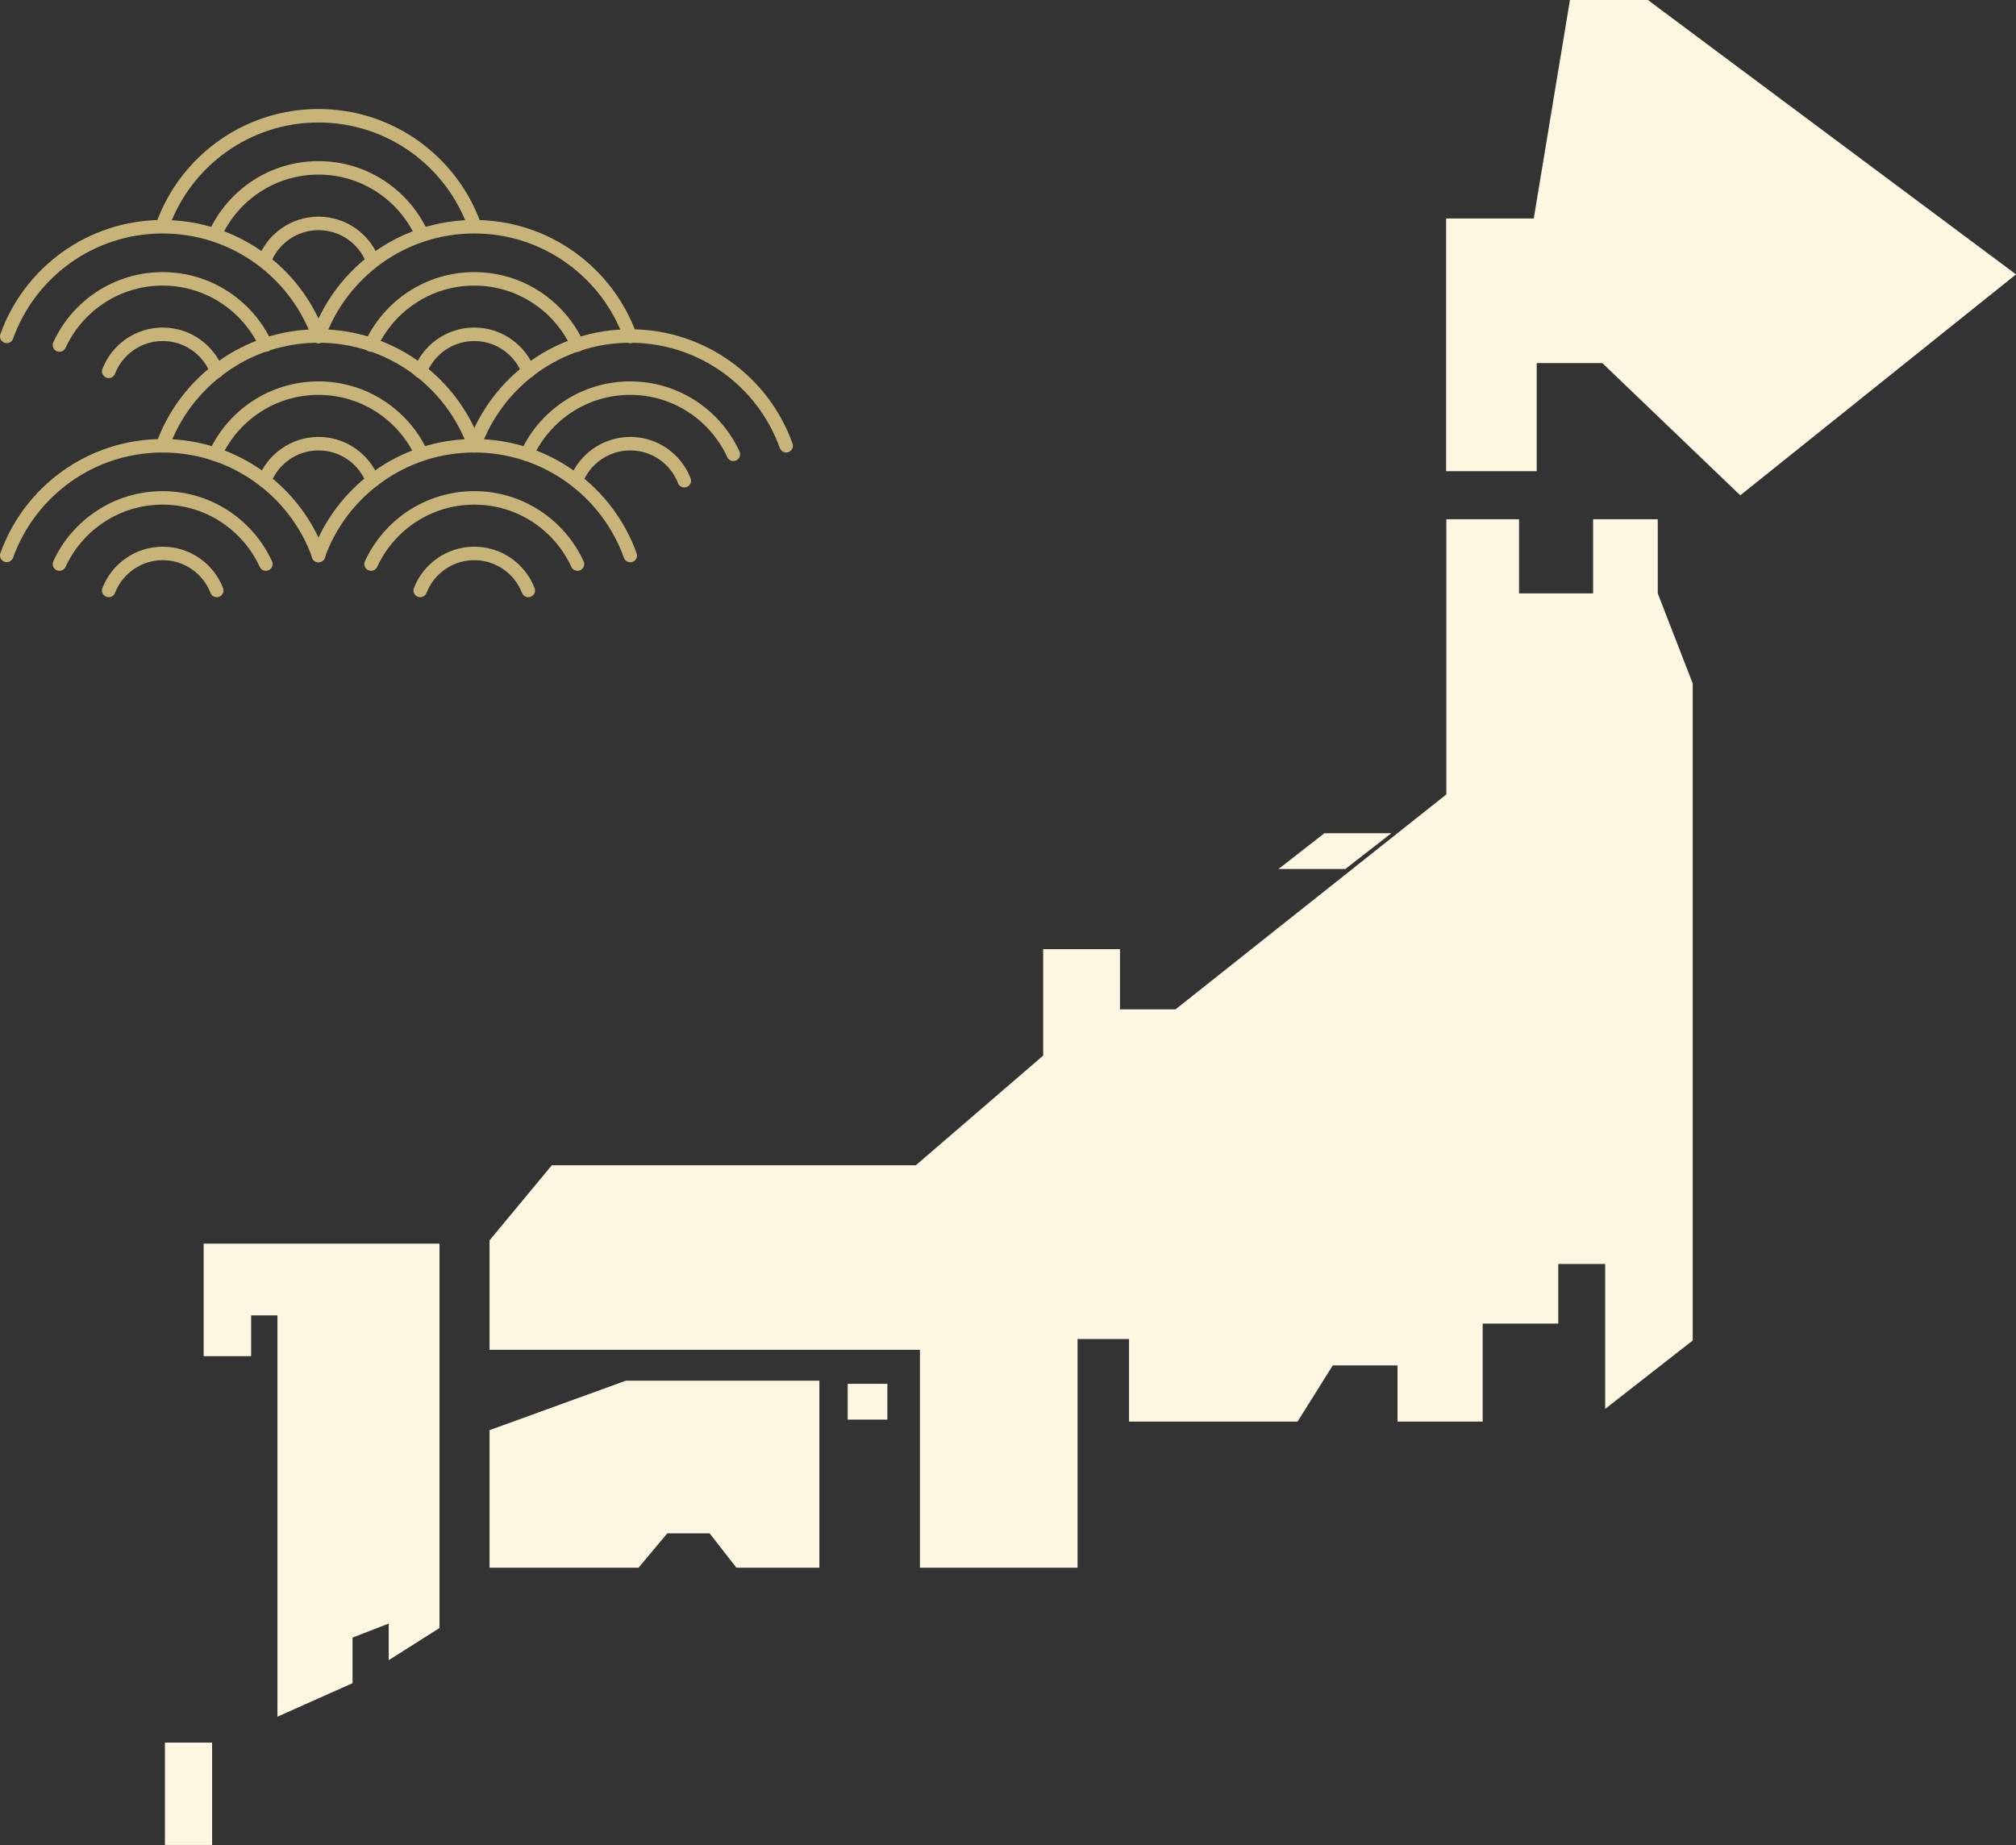
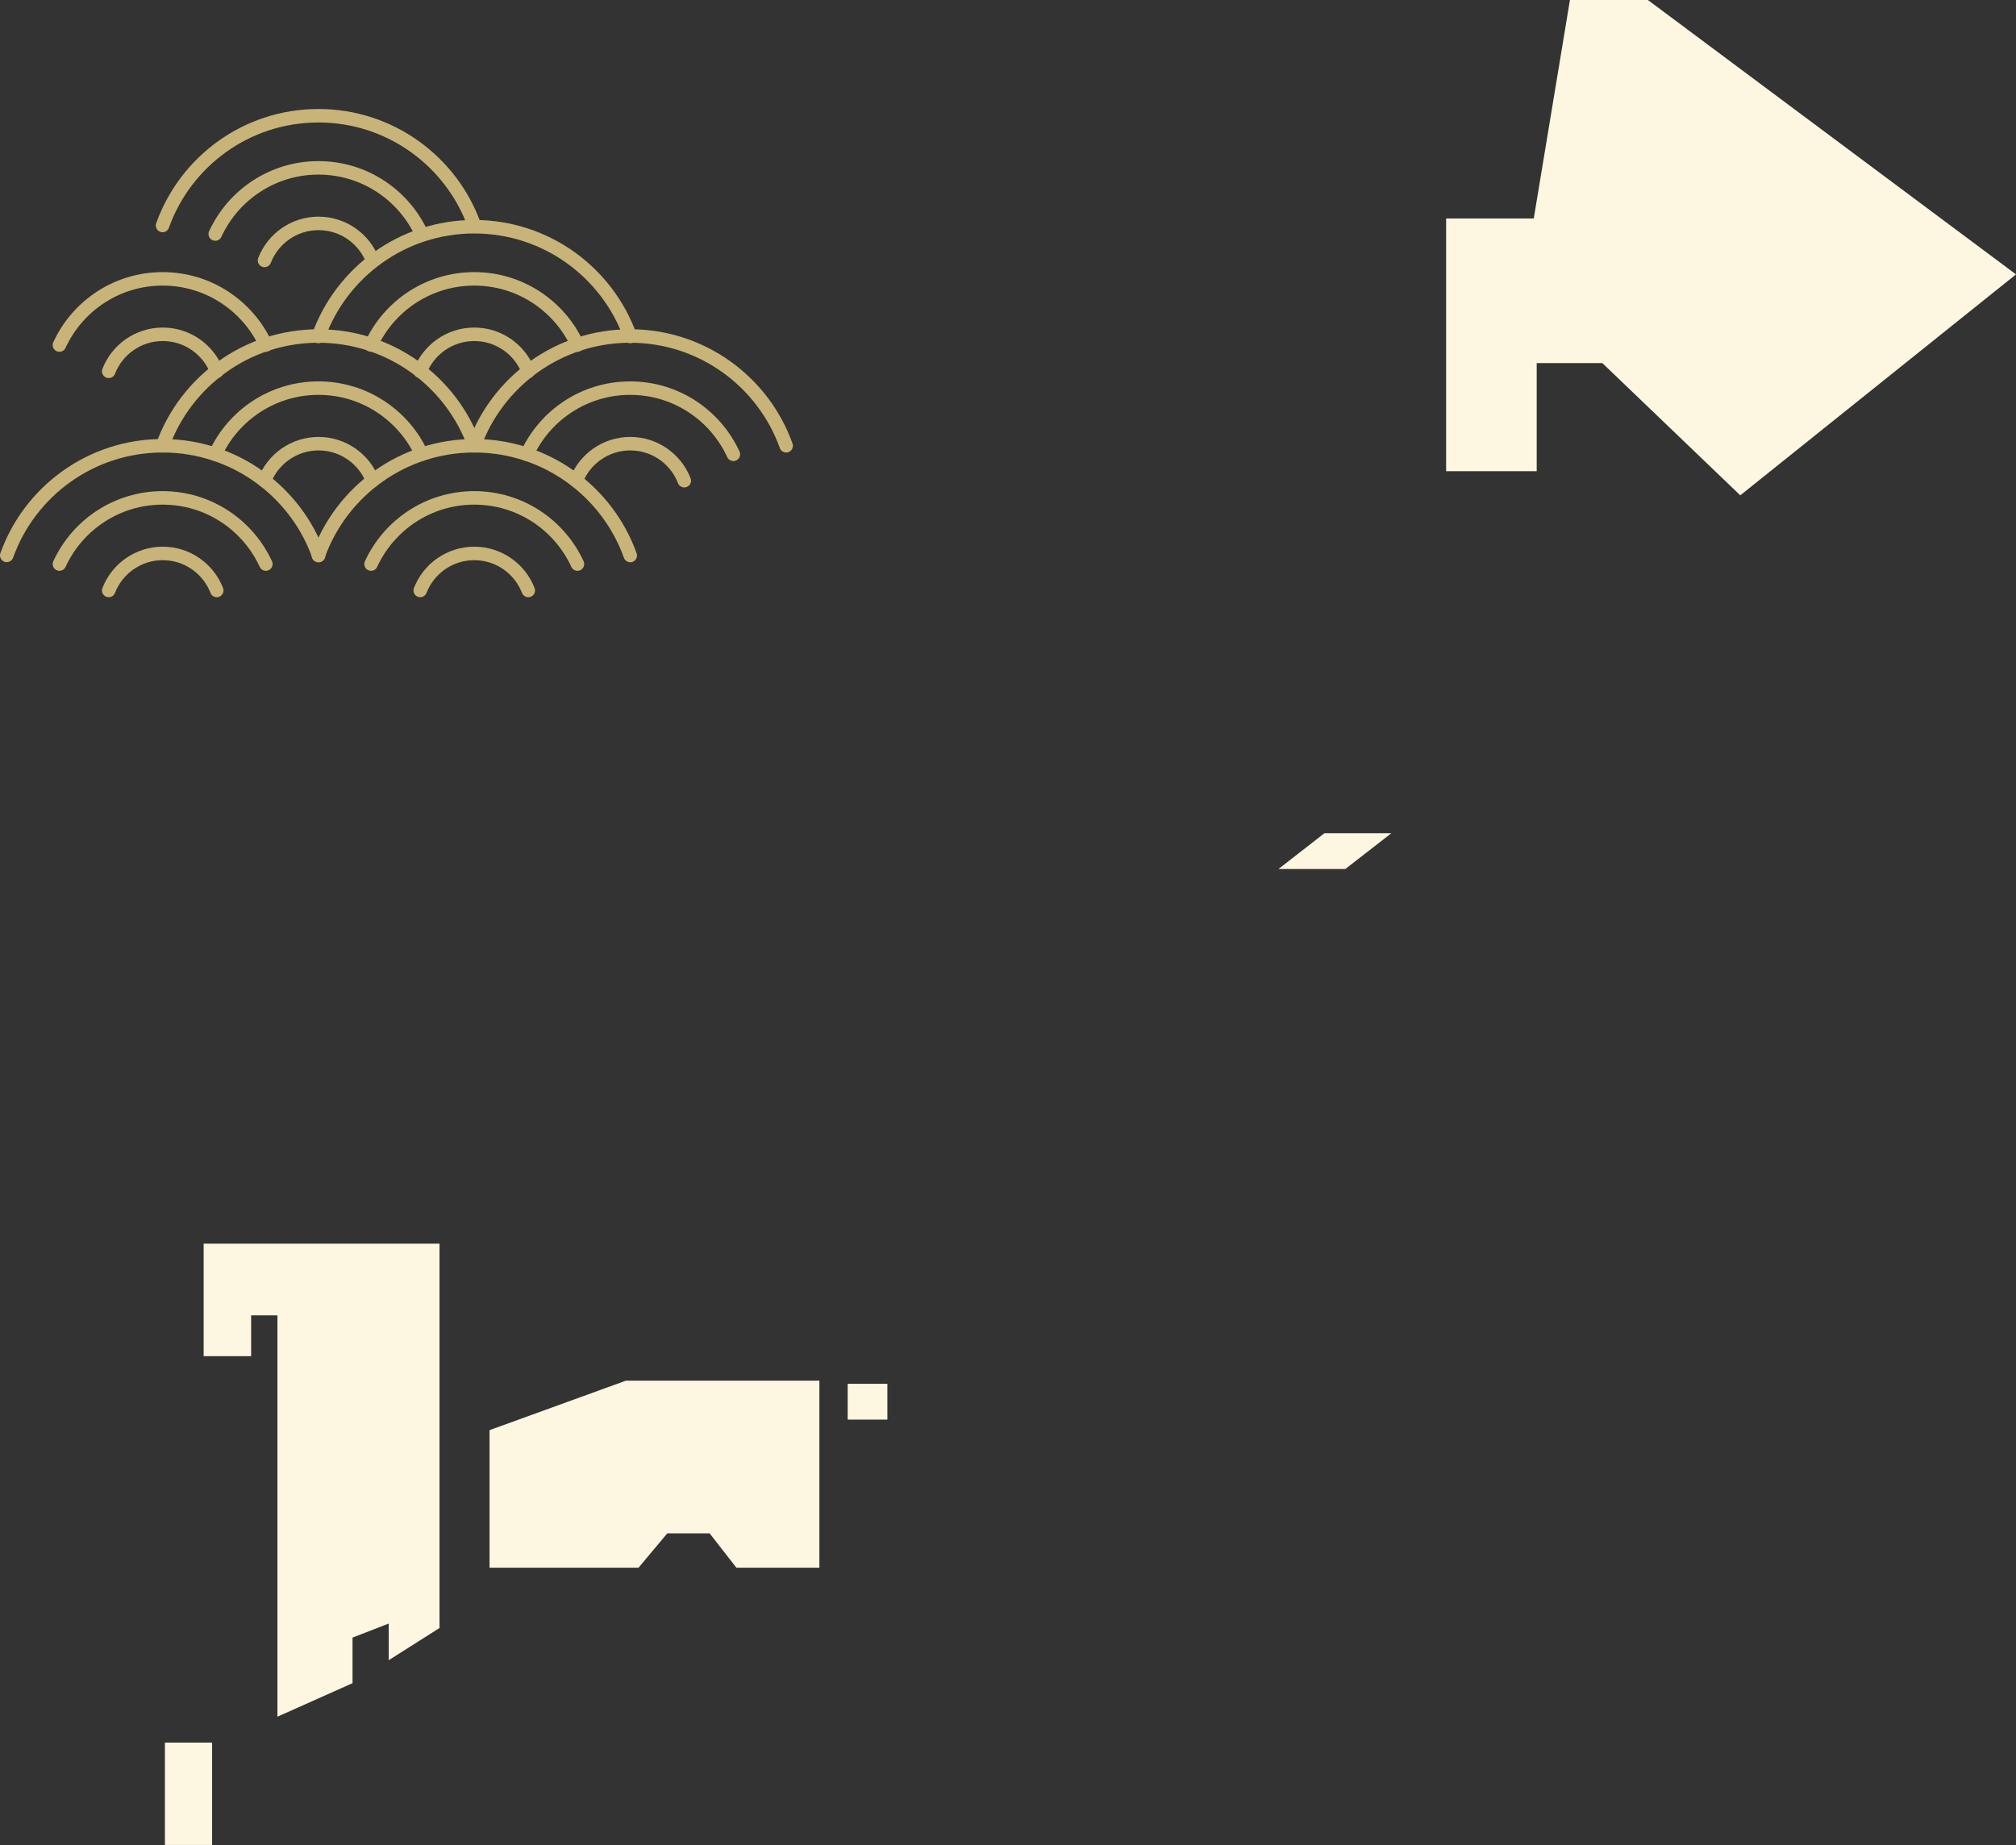
<svg xmlns="http://www.w3.org/2000/svg" viewBox="0 0 212.33 194.33">
  <rect x="0" y="0" width="212.33" height="194.33" fill="#333333" stroke="none" />
  <defs>
    <style>.c{fill:none;stroke:#c8b478;stroke-linecap:round;stroke-linejoin:round;stroke-width:1.42px;}.d{fill:#fdf6e0;}</style>
  </defs>
  <g id="a">
    <polygon class="d" points="146.54 87.76 139.49 87.76 134.65 91.53 141.69 91.53 146.54 87.76" />
    <g>
      <polygon class="d" points="173.56 0 165.35 0 161.54 23.01 152.31 23.01 152.31 49.63 161.85 49.63 161.85 38.24 168.76 38.24 183.29 52.17 212.33 28.9 173.56 0" />
      <rect class="d" x="17.37" y="183.54" width="4.97" height="10.78" />
      <polygon class="d" points="51.56 150.63 51.56 165.12 67.25 165.12 70.28 161.5 74.74 161.5 77.56 165.12 86.3 165.12 86.3 145.42 65.92 145.42 51.56 150.63" />
-       <polygon class="d" points="174.6 54.69 167.79 54.69 167.79 62.5 159.99 62.5 159.99 54.69 152.33 54.69 152.33 83.68 152.31 83.69 123.81 106.31 117.96 106.31 117.96 99.97 109.87 99.97 109.87 111.18 96.46 122.73 58.12 122.73 51.56 130.64 51.56 142.17 96.89 142.17 96.89 165.12 113.49 165.12 113.49 141.03 118.91 141.03 118.91 149.73 136.66 149.73 140.37 143.81 147.19 143.81 147.19 149.73 156.16 149.73 156.16 139.41 164.12 139.41 164.12 133.13 169.06 133.13 169.06 148.39 178.28 141.19 178.28 110.21 178.28 71.98 174.6 62.5 174.6 54.69" />
      <rect class="d" x="89.28" y="145.75" width="4.18" height="3.77" />
      <polygon class="d" points="21.45 130.99 21.45 142.84 26.45 142.84 26.45 138.54 29.22 138.54 29.22 180.81 37.13 177.28 37.13 172.48 40.94 171 40.94 174.86 46.29 171.47 46.29 130.99 21.45 130.99" />
    </g>
  </g>
  <g id="b">
    <g>
      <g>
        <g>
          <path class="c" d="M49.97,46.95c-2.41-6.74-8.86-11.56-16.43-11.56s-14.01,4.82-16.42,11.56" />
          <path class="c" d="M44.41,47.85c-1.89-4.11-6.04-6.97-10.87-6.97s-8.98,2.86-10.87,6.97" />
          <path class="c" d="M39.24,50.63c-.88-2.28-3.1-3.9-5.69-3.9s-4.81,1.62-5.69,3.9" />
        </g>
        <g>
          <path class="c" d="M82.8,46.95c-2.41-6.74-8.86-11.56-16.43-11.56s-14.01,4.82-16.42,11.56" />
          <path class="c" d="M77.24,47.85c-1.89-4.11-6.04-6.97-10.87-6.97s-8.98,2.86-10.87,6.97" />
          <path class="c" d="M72.07,50.63c-.88-2.28-3.1-3.9-5.69-3.9s-4.81,1.62-5.69,3.9" />
        </g>
      </g>
      <g>
        <path class="c" d="M49.97,23.75c-2.41-6.74-8.86-11.56-16.43-11.56s-14.01,4.82-16.42,11.56" />
        <path class="c" d="M44.41,24.65c-1.89-4.11-6.04-6.97-10.87-6.97s-8.98,2.86-10.87,6.97" />
        <path class="c" d="M39.24,27.43c-.88-2.28-3.1-3.9-5.69-3.9s-4.81,1.62-5.69,3.9" />
      </g>
      <g>
        <path class="c" d="M33.56,58.51c-2.41-6.74-8.86-11.56-16.43-11.56S3.12,51.77,.71,58.5" />
        <path class="c" d="M28,59.41c-1.89-4.11-6.04-6.97-10.87-6.97s-8.98,2.86-10.87,6.97" />
        <path class="c" d="M22.83,62.19c-.88-2.28-3.1-3.9-5.69-3.9s-4.81,1.62-5.69,3.9" />
      </g>
      <g>
        <path class="c" d="M66.38,58.51c-2.41-6.74-8.86-11.56-16.43-11.56s-14.01,4.82-16.42,11.56" />
        <path class="c" d="M60.82,59.41c-1.89-4.11-6.04-6.97-10.87-6.97s-8.98,2.86-10.87,6.97" />
        <path class="c" d="M55.64,62.19c-.88-2.28-3.1-3.9-5.69-3.9s-4.81,1.62-5.69,3.9" />
      </g>
      <g>
        <g>
-           <path class="c" d="M33.56,35.44c-2.41-6.74-8.86-11.56-16.43-11.56S3.12,28.69,.71,35.43" />
          <path class="c" d="M28,36.34c-1.89-4.11-6.04-6.97-10.87-6.97s-8.98,2.86-10.87,6.97" />
          <path class="c" d="M22.83,39.11c-.88-2.28-3.1-3.9-5.69-3.9s-4.81,1.62-5.69,3.9" />
        </g>
        <g>
          <path class="c" d="M66.38,35.44c-2.41-6.74-8.86-11.56-16.43-11.56s-14.01,4.82-16.42,11.56" />
          <path class="c" d="M60.82,36.34c-1.89-4.11-6.04-6.97-10.87-6.97s-8.98,2.86-10.87,6.97" />
          <path class="c" d="M55.64,39.11c-.88-2.28-3.1-3.9-5.69-3.9s-4.81,1.62-5.69,3.9" />
        </g>
      </g>
    </g>
  </g>
</svg>